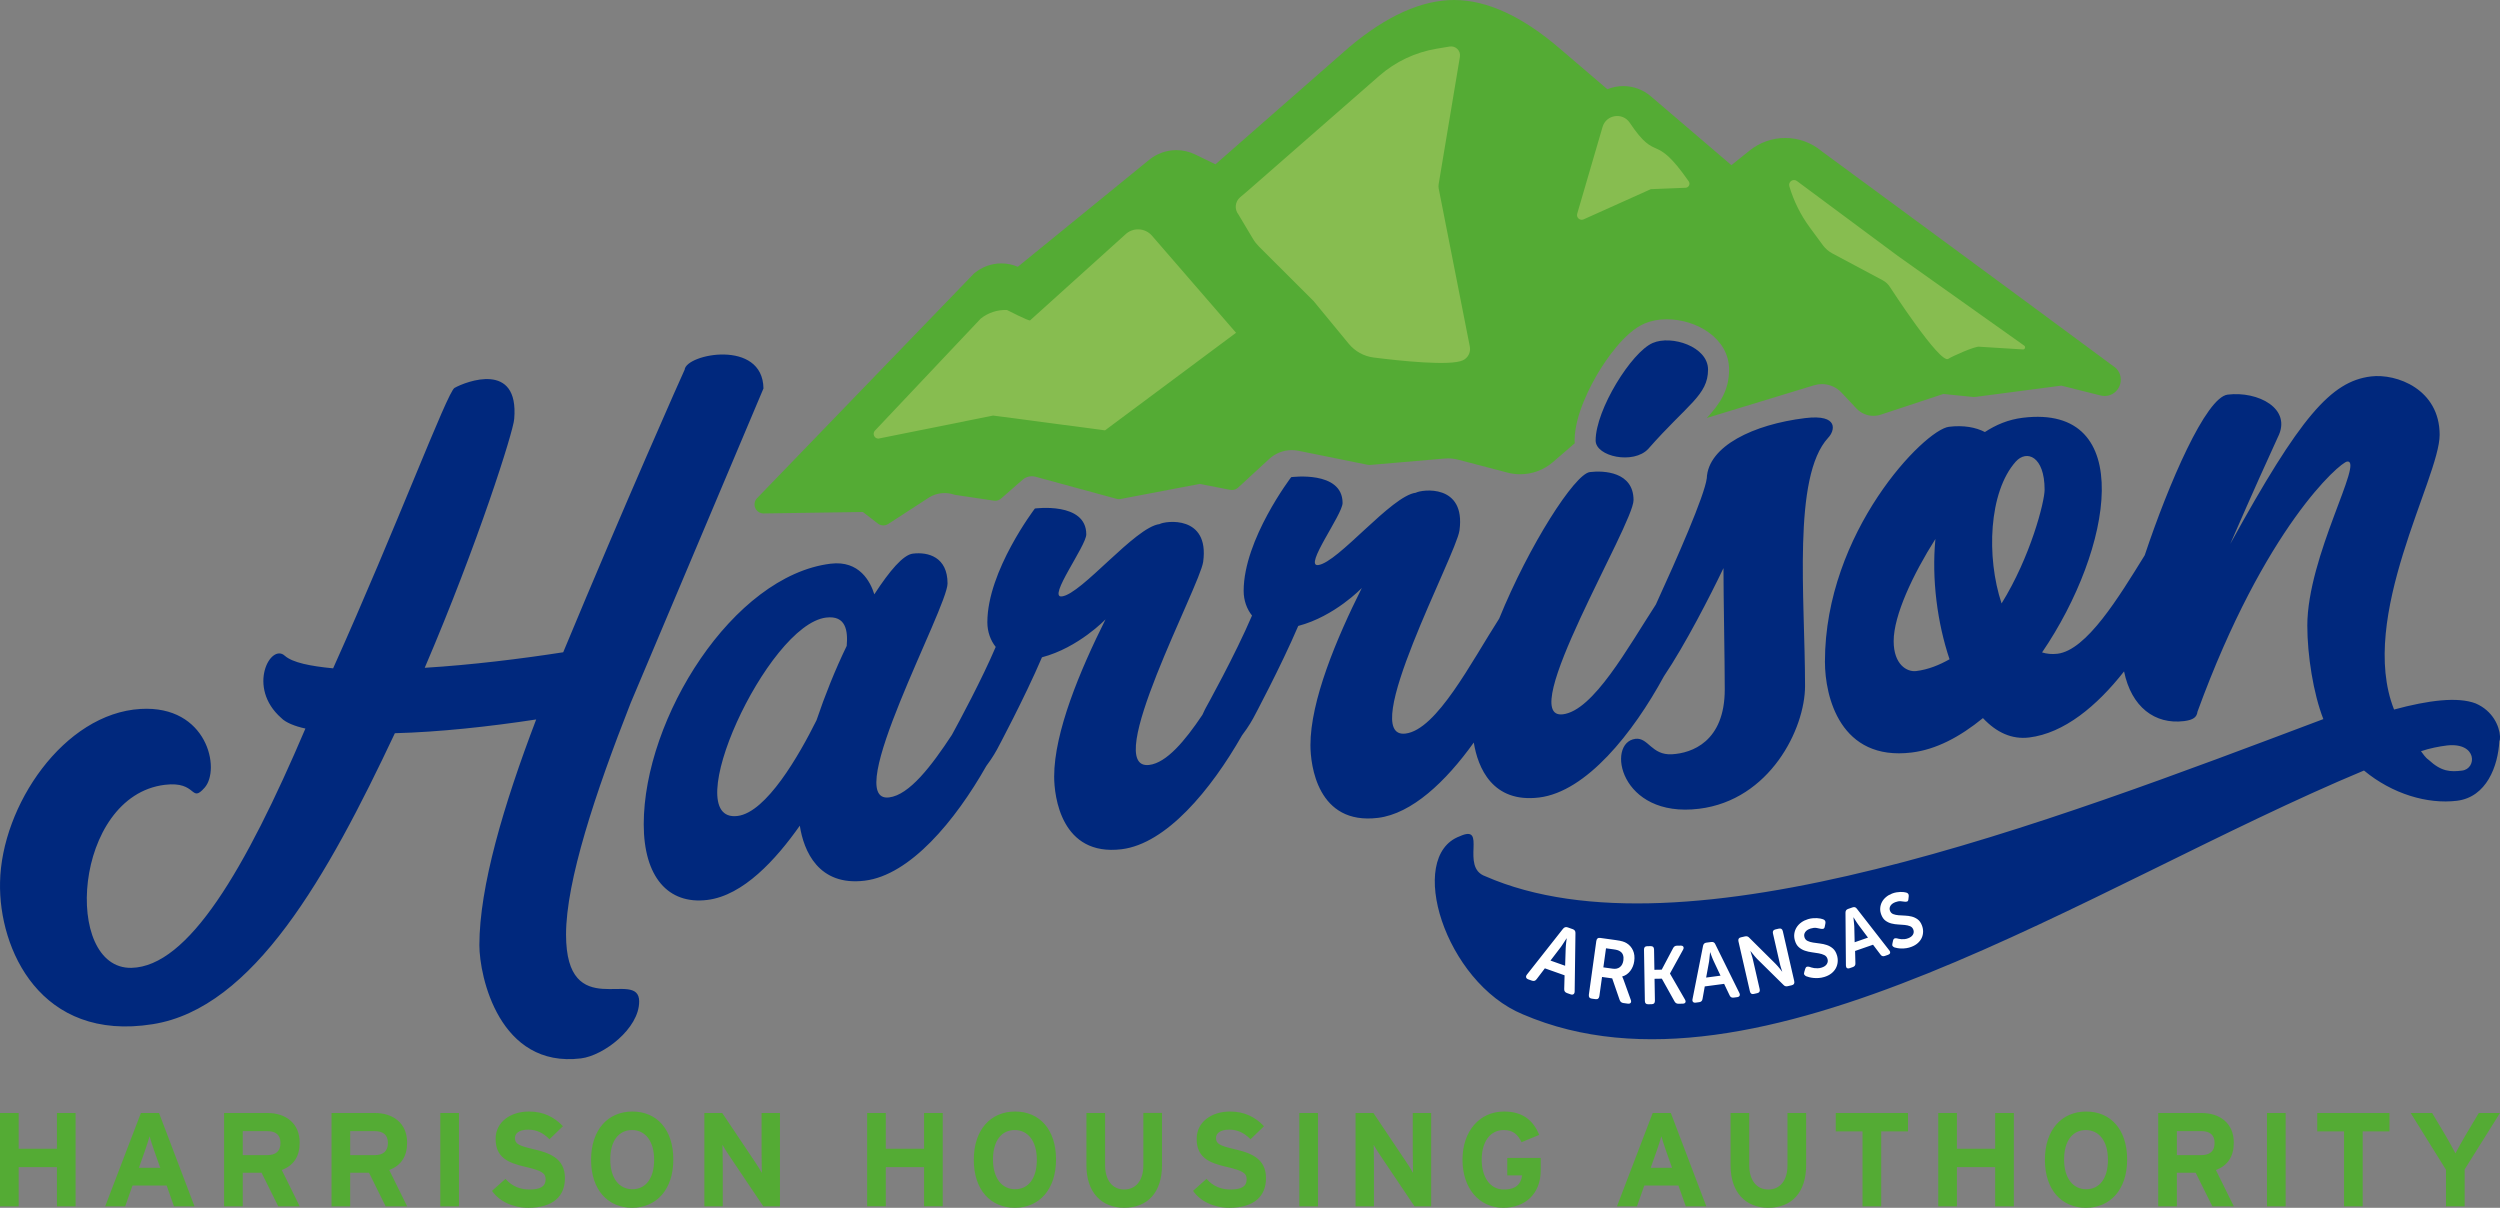
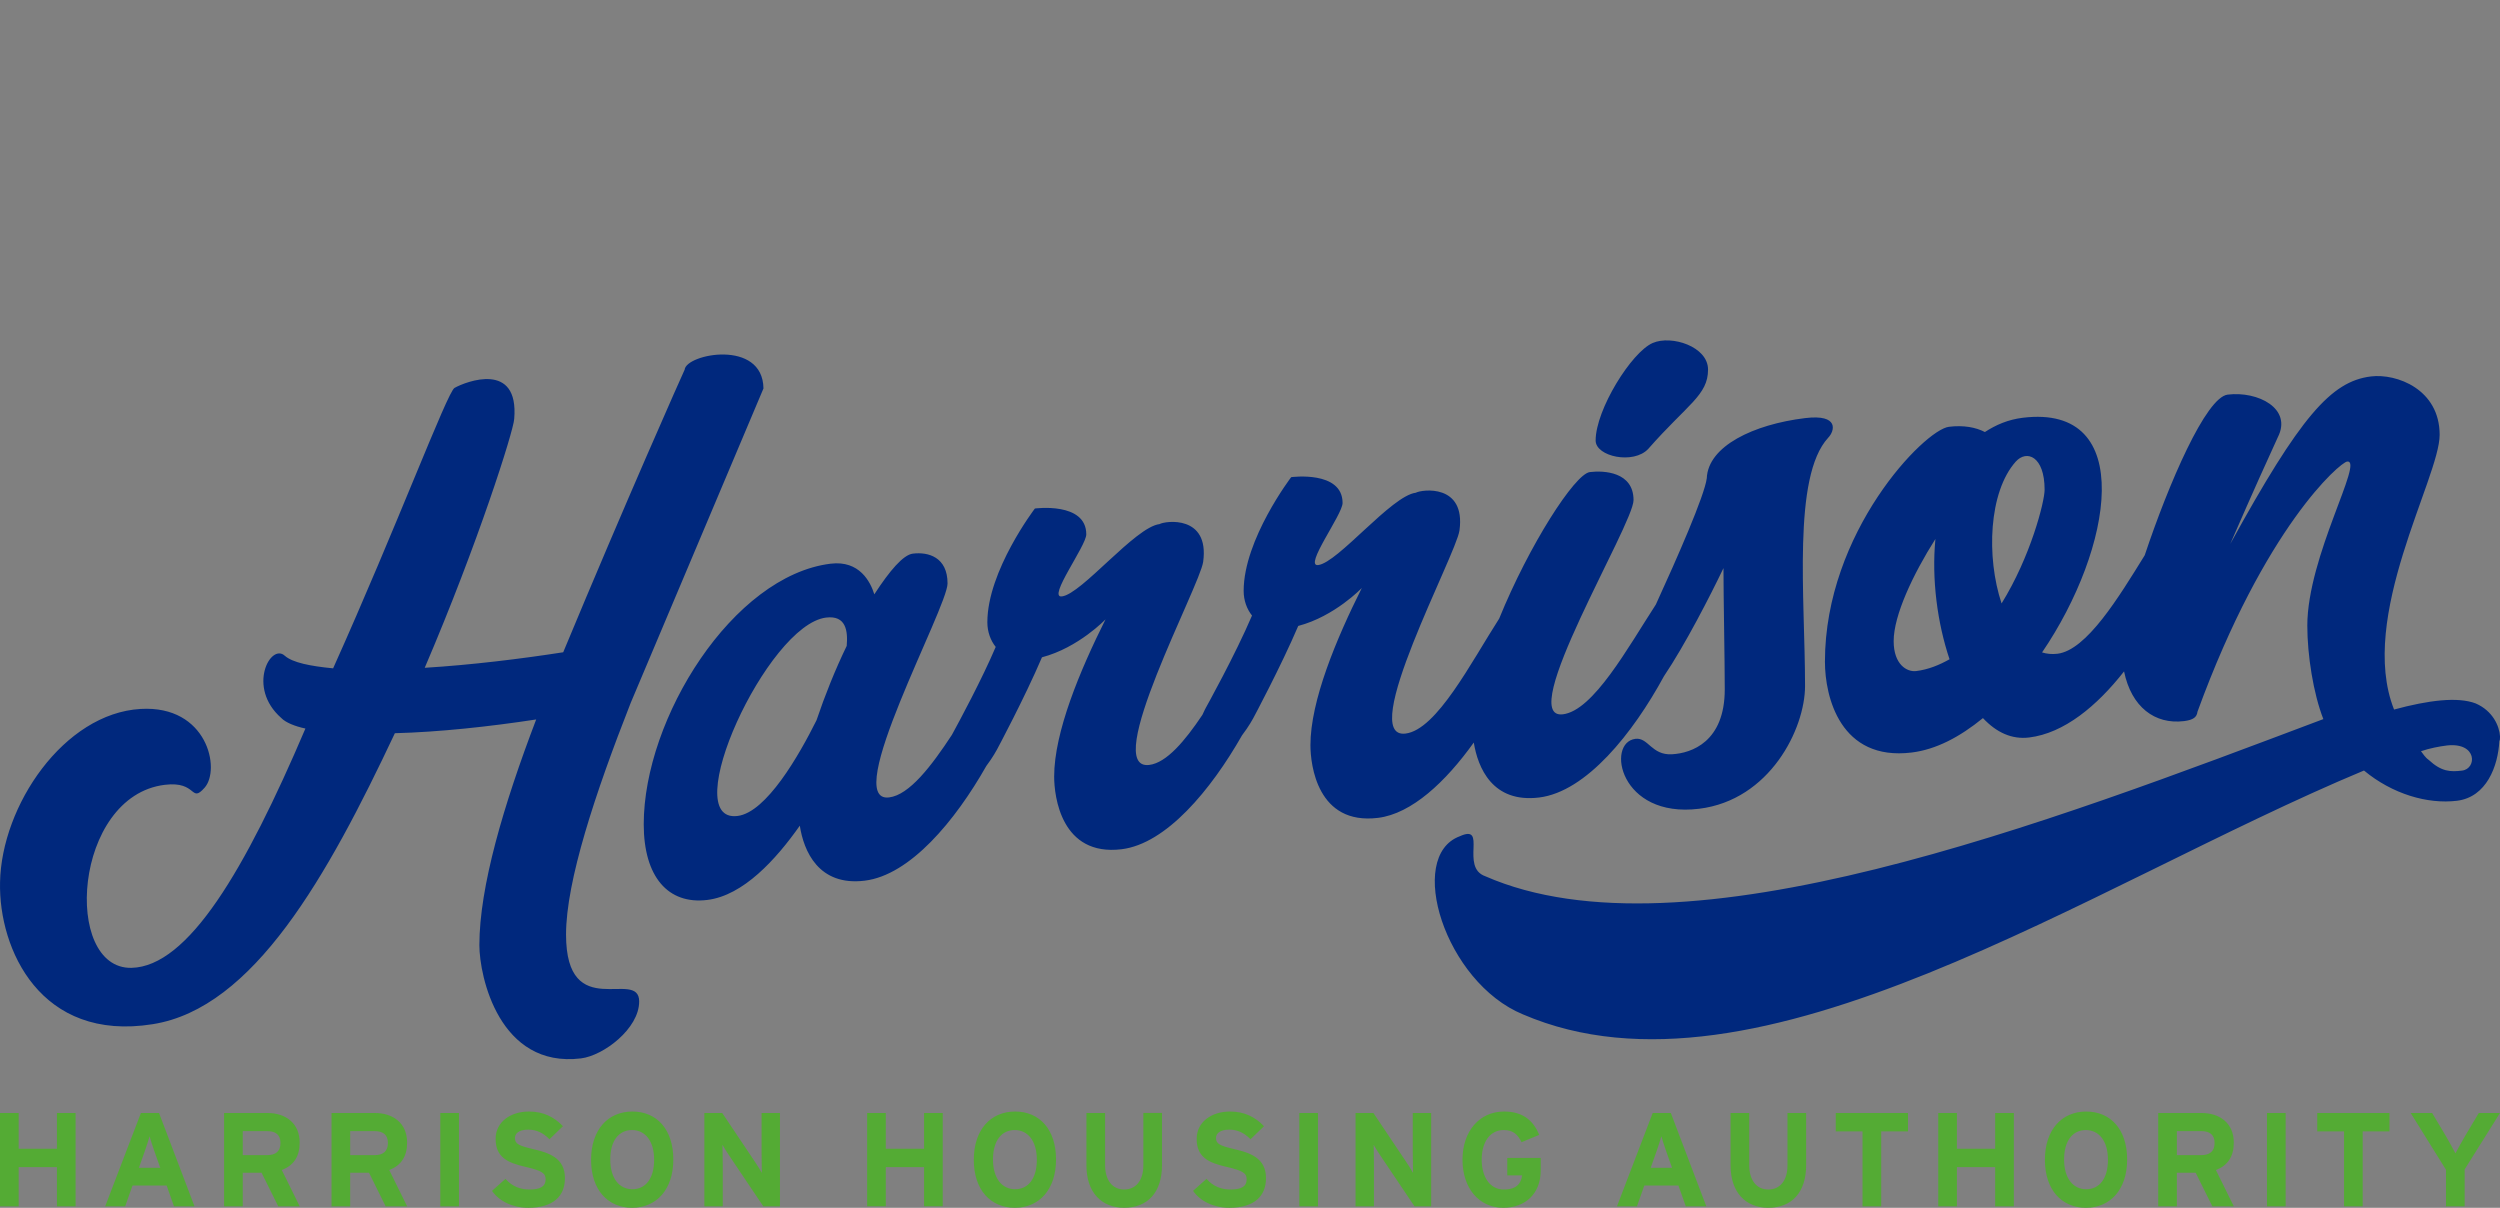
<svg xmlns="http://www.w3.org/2000/svg" id="Layer_2" viewBox="0 0 2000 966.23">
  <rect x="0" y="0" width="2000" height="966.23" fill="#808080" stroke="none" />
  <defs>
    <style>.cls-1{fill:#fff;}.cls-2{fill:#87bd50;}.cls-3{fill:#00287d;}.cls-4{fill:#54ab34;}</style>
  </defs>
  <g id="HAHA_Logo">
    <g id="HAHA_Logo_Full_Color_RGB">
      <path id="Harrison_Housing_Authority" class="cls-4" d="M45.54,890.4h14.93v74.65h-14.93v-31.35H14.93v31.35H0v-74.65H14.93v28.58h30.61v-28.58Zm81.69,0l28.37,74.65h-16.42l-5.87-16.64h-27.3l-5.87,16.64h-16l28.58-74.65h14.5Zm.96,43.83l-4.8-13.55c-1.49-4.37-2.99-8.85-3.73-11.62-.75,2.77-2.24,7.25-3.73,11.62l-4.8,13.55h17.06Zm97.26,1.81l14.29,29.01h-17.17l-13.33-26.88h-15.04v26.88h-14.93v-74.65h34.77c14.08,0,25.7,7.79,25.7,23.68,0,11.2-4.8,18.24-14.29,21.97Zm-1.07-21.65c0-6.72-4.05-9.49-10.66-9.49h-19.52v19.2h19.52c6.93,0,10.66-3.2,10.66-9.7Zm87.02,21.65l14.29,29.01h-17.17l-13.33-26.88h-15.04v26.88h-14.93v-74.65h34.77c14.08,0,25.7,7.79,25.7,23.68,0,11.2-4.8,18.24-14.29,21.97Zm-1.07-21.65c0-6.72-4.05-9.49-10.66-9.49h-19.52v19.2h19.52c6.93,0,10.66-3.2,10.66-9.7Zm41.91,50.66h14.93v-74.65h-14.93v74.65Zm74.76-45.65c-11.84-2.77-15.04-4.27-15.04-8.96,0-3.31,2.67-6.72,10.66-6.72,6.83,0,12.16,2.77,16.96,7.68l10.77-10.45c-7.04-7.36-15.57-11.73-27.2-11.73-14.72,0-26.66,8.32-26.66,21.86,0,14.72,9.6,19.09,23.36,22.29,14.08,3.2,16.64,5.33,16.64,10.13,0,5.65-4.16,8.1-13.01,8.1-7.15,0-13.86-2.45-19.09-8.53l-10.77,9.6c5.65,8.32,16.53,13.55,29.01,13.55,20.37,0,29.33-9.6,29.33-23.78,0-16.21-13.12-20.26-24.96-23.04Zm111.66,8.21c0,24.1-13.54,38.61-32.95,38.61s-32.85-14.29-32.85-38.39,13.54-38.61,33.06-38.61,32.74,14.29,32.74,38.39Zm-15.36,.21c0-15.14-7.25-23.78-17.7-23.78s-17.38,8.43-17.38,23.57,7.25,23.78,17.7,23.78,17.38-8.42,17.38-23.57Zm85.95-5.86c0,4.16,.21,13.54,.21,16.32-.96-1.92-3.41-5.65-5.23-8.42l-26.45-39.46h-14.29v74.65h14.72v-32.85c0-4.16-.21-13.54-.21-16.32,.96,1.92,3.41,5.65,5.23,8.42l27.41,40.74h13.33v-74.65h-14.72v31.57Zm130-2.99h-30.61v-28.58h-14.93v74.65h14.93v-31.35h30.61v31.35h14.93v-74.65h-14.93v28.58Zm105.58,8.64c0,24.1-13.54,38.61-32.95,38.61s-32.85-14.29-32.85-38.39,13.54-38.61,33.06-38.61,32.74,14.29,32.74,38.39Zm-15.36,.21c0-15.14-7.25-23.78-17.7-23.78s-17.38,8.43-17.38,23.57,7.25,23.78,17.7,23.78,17.38-8.42,17.38-23.57Zm85.21,4.48c0,11.94-5.87,19.3-15.36,19.3s-15.25-7.57-15.25-19.52v-41.7h-14.93v41.91c0,21.76,12.16,33.91,30.18,33.91,18.98,0,30.29-12.48,30.29-34.13v-41.7h-14.93v41.91Zm73.16-12.9c-11.84-2.77-15.04-4.27-15.04-8.96,0-3.31,2.67-6.72,10.66-6.72,6.83,0,12.16,2.77,16.96,7.68l10.77-10.45c-7.04-7.36-15.57-11.73-27.2-11.73-14.72,0-26.66,8.32-26.66,21.86,0,14.72,9.6,19.09,23.36,22.29,14.08,3.2,16.64,5.33,16.64,10.13,0,5.65-4.16,8.1-13.01,8.1-7.15,0-13.86-2.45-19.09-8.53l-10.77,9.6c5.65,8.32,16.53,13.55,29.01,13.55,20.37,0,29.33-9.6,29.33-23.78,0-16.21-13.12-20.26-24.96-23.04Zm51.61,45.65h14.93v-74.65h-14.93v74.65Zm90.76-43.08c0,4.16,.21,13.54,.21,16.32-.96-1.92-3.41-5.65-5.23-8.42l-26.45-39.46h-14.29v74.65h14.72v-32.85c0-4.16-.21-13.54-.21-16.32,.96,1.92,3.41,5.65,5.23,8.42l27.41,40.74h13.33v-74.65h-14.72v31.57Zm75.61,18.34h11.84c-.85,6.51-4.37,11.3-14.61,11.3-11.2,0-17.7-10.13-17.7-23.89s6.4-23.68,17.6-23.68c8.11,0,11.52,4.16,14.29,9.71l14.18-5.87c-4.91-11.52-13.01-18.66-28.26-18.66-19.52,0-33.17,15.78-33.17,38.5s13.12,38.5,32.63,38.5c17.28,0,29.97-10.88,29.97-30.07v-9.81h-26.77v13.97Zm130.85-49.91l28.37,74.65h-16.42l-5.87-16.64h-27.3l-5.87,16.64h-16l28.58-74.65h14.5Zm.96,43.83l-4.8-13.55c-1.49-4.37-2.99-8.85-3.73-11.62-.75,2.77-2.24,7.25-3.73,11.62l-4.8,13.55h17.06Zm92.36-1.92c0,11.94-5.87,19.3-15.36,19.3s-15.25-7.57-15.25-19.52v-41.7h-14.93v41.91c0,21.76,12.16,33.91,30.18,33.91,18.98,0,30.29-12.48,30.29-34.13v-41.7h-14.93v41.91Zm38.6-27.19h21.44v59.93h14.93v-59.93h21.44v-14.72h-57.8v14.72Zm127.55,13.86h-30.61v-28.58h-14.93v74.65h14.93v-31.35h30.61v31.35h14.93v-74.65h-14.93v28.58Zm105.58,8.64c0,24.1-13.54,38.61-32.95,38.61s-32.85-14.29-32.85-38.39,13.54-38.61,33.06-38.61,32.74,14.29,32.74,38.39Zm-15.36,.21c0-15.14-7.25-23.78-17.7-23.78s-17.38,8.43-17.38,23.57,7.25,23.78,17.7,23.78,17.38-8.42,17.38-23.57Zm86.38,8.21l14.29,29.01h-17.17l-13.33-26.88h-15.04v26.88h-14.93v-74.65h34.77c14.08,0,25.7,7.79,25.7,23.68,0,11.2-4.8,18.24-14.29,21.97Zm-1.07-21.65c0-6.72-4.05-9.49-10.66-9.49h-19.52v19.2h19.52c6.93,0,10.66-3.2,10.66-9.7Zm41.91,50.66h14.93v-74.65h-14.93v74.65Zm40.2-59.93h21.44v59.93h14.93v-59.93h21.44v-14.72h-57.8v14.72Zm129.25-14.72l-10.56,17.7c-2.77,4.69-6.72,11.84-8.11,14.61-1.39-2.77-5.44-10.13-8.1-14.61l-10.56-17.7h-17.17l28.26,45.43v29.22h14.93v-29.54l28.26-45.11h-16.96Z" />
      <g id="Harrison">
        <path class="cls-3" d="M511.33,801.25c0,21.59-28.41,43.25-46.59,45.47-65.33,8-81.24-65.61-81.24-90.61,0-46.59,19.32-112.01,45.45-180.54-37.5,5.73-77.83,10.1-113.05,11-53.97,114.55-113.05,220.06-193.73,232.78C32.41,833.74-1.11,759.45,.03,705.9c1.14-61.49,51.13-135.22,112.49-138.75,53.4-3.13,64.2,48.38,51.13,63.05-11.36,12.75-5.68-5.55-31.81-2.35-73.29,8.97-81.81,147.5-26.7,146.43,45.45-1.02,90.9-78.16,139.19-191.45-8.52-1.8-15.91-4.87-19.31-8.43-27.84-24.43-8.52-60.31,2.84-49.77,6.25,5.48,20.45,8.29,38.63,10.04,50.56-112.43,91.46-221.4,97.15-224.36,9.09-5.09,51.7-21.67,47.72,24.84-.57,9.73-28.97,99.56-71.58,199.08,36.93-2.25,76.69-7.12,110.78-12.42,49.99-120.31,94.87-221.25,97.15-226.07,1.14-12.64,62.49-24.69,63.06,15.01l-106.24,251.61c-28.41,72.22-51.7,142.67-51.7,185.28,0,71.58,58.52,26.35,58.52,53.62Zm807.31-442.18c31.35-35.7,47.79-42.85,47.79-63.4,0-18.5-29.29-27.76-44.19-21.31-16.96,7.21-45.73,53.39-45.73,78.05,0,12.85,30.32,19.41,42.14,6.66Zm-216.33,295.23c-48.3,5.91-53.96-42.21-53.96-58.14,0-35.46,20.55-84.73,41.11-125.79,0,0-21.58,22.68-50.87,30.38-13.87,32.53-35.97,73.77-35.97,73.77,0,0-3.5,6.61-9,13.75-24.91,43.79-60.68,86.76-96.33,91.12-48.3,5.91-53.96-42.21-53.96-58.14,0-35.46,20.55-84.73,41.11-125.79,0,0-21.58,22.68-50.87,30.38-13.87,32.53-35.97,73.77-35.97,73.77,0,0-3.31,6.25-8.55,13.17-24.94,43.99-61,87.33-97.3,91.77-37,4.53-48.82-23.83-51.9-44.01-19.01,26.99-45.22,55.89-74,59.42-31.34,3.84-50.87-18.44-50.87-60.57,0-84.79,71.43-198.87,149.53-208.43,23.12-2.83,31.86,14.6,34.94,24.5,12.33-18.98,23.12-31.61,30.83-32.55,12.33-1.51,27.75,2.77,27.75,23.84,0,19.53-85.81,175.97-46.76,171.19,16.1-1.97,33.66-24.75,50.27-50.09,5.94-10.86,23.98-44.33,35.02-70.31-4.11-5.15-6.68-12.03-6.68-19.74,0-41.11,38.03-90.98,38.03-90.98,0,0,41.11-5.54,41.11,20.66,0,9.25-31.35,51.11-19.53,49.67,15.93-1.95,58.58-55.47,78.11-57.86,4.62-2.62,40.08-7.48,34.94,30.15-2.57,19.33-82.22,167.31-43.16,162.52,13.81-1.69,28.44-19.03,42.54-40.07,1.49-3.35,2.68-5.54,2.68-5.54,0,0,23.64-42.46,37-73.9-4.11-5.15-6.68-12.03-6.68-19.74,0-41.11,38.03-90.98,38.03-90.98,0,0,41.11-5.54,41.11,20.66,0,9.25-31.35,51.11-19.53,49.67,15.93-1.95,58.58-55.47,78.11-57.86,4.62-2.62,40.08-7.48,34.94,30.15-2.57,19.33-82.22,167.31-43.16,162.52,24.96-3.06,52.57-57.18,74.92-91.97,23.8-58.51,60.43-115.75,72.55-117.23,11.31-1.38,34.94-.17,34.94,22.44,0,19.53-95.06,176.07-56.52,171.35,24.36-2.98,51.83-53.11,74.36-87.82,17.25-37.67,38.91-87,40.74-100.98,1.03-25.82,37.51-43.13,78.62-48.16,27.75-3.4,23.64,10.47,18.5,15.72-28.78,31.27-18.5,128.16-18.5,198.56,0,34.43-28.26,91.33-84.79,98.25-63.72,7.8-74.51-53.06-50.87-55.95,10.28-1.26,12.85,13.33,29.29,12.34,15.42-.86,42.14-9.78,42.14-51.92,0-24.15-1.03-73.36-1.03-96.99-10.47,21.89-30.72,61.43-47.6,86.45-24.8,45.66-62.2,92.45-99.87,97.06-37.45,4.58-49.03-23.98-52.28-43.98-22.42,31.34-49.59,56.96-76.69,60.28Zm-441.39-160.25c-47.28,5.79-119.73,164.7-70.91,158.73,23.12-2.83,49.33-48.69,63.21-76.59,6.68-19.83,14.9-40.36,24.15-59.48,1.03-11.94-.51-24.6-16.44-22.65Zm1339.08,95.07v.51c0,1.03,0,2.57-.51,3.15-1.03,20.17-10.28,44.94-33.91,47.83-23.6,2.89-51.8-5.44-74.4-24.19-219.77,91.59-485.35,275.58-672.77,195.11-62.5-25.75-93.74-126.45-50.64-142.5,22.63-10.31,0,24.78,20.47,31.97,159.07,69.61,450.68-42.95,670.44-125.72-8.03-20.52-12.83-51.19-12.83-74.7,0-55.5,45.73-133.04,31.86-131.34-5.65,.69-65.77,52.24-119.73,200.16-.51,4.17-3.08,6.54-10.79,7.49-23.33,2.86-42.1-11.32-47.94-39.77-21.67,27.64-47.95,49.45-75.89,52.87-13.87,1.7-26.21-3.99-37-15.51-18.5,15.11-37.51,25.15-57.04,27.54-57.04,6.98-69.37-44.44-69.37-72.7,0-103.8,79.65-185.49,99.18-187.88,11.82-1.45,21.58,.44,28.78,4.19,8.74-5.69,18.5-9.97,30.32-11.42,91.47-11.2,71.94,104.76,15.42,187.73,3.6,1.1,7.71,1.63,12.33,1.06,23.29-2.85,48.9-44.98,69.8-78.79,19.24-57.62,48.98-126.4,66.37-128.52,24.15-2.96,51.9,11.12,40.08,34.15-23.12,50.62-30.83,69.03-38.03,85.33,56.01-101.92,80.68-130.12,112.54-134.02,20.55-2.52,54.98,10.23,54.98,46.71,0,34.43-65.77,145.77-36.48,219.77,27.75-7.51,50.87-10.34,65.26-4.91,13.87,6.01,19.01,18.23,19.53,26.39Zm-440.37-61.71c-9.76-29.12-14.39-64.01-11.3-96.25-17.99,28.41-33.4,61.13-33.4,81.68,0,19.01,10.79,24.89,17.99,24.01,9.76-1.2,18.5-4.83,26.72-9.44Zm76.05-135.72c0-26.72-14.39-32.15-23.12-22.35-21.58,24.22-23.64,76.38-11.3,113.41,23.12-37.26,34.43-81.29,34.43-91.06Zm322.18,204.65c-6.68,.82-13.87,2.21-21.07,4.63,1.54,1.87,3.08,4.76,6.17,6.95,10.28,9.53,17.47,9.68,26.72,8.55,11.82-1.45,12.33-22.58-11.82-20.13Z" />
      </g>
-       <path id="Arkansas" class="cls-1" d="M1258.18,743.33l-4.05-1.44c-1.48-.52-2.73-.13-3.77,1.19l-28.74,36.48c-.68,.85-.92,1.63-.72,2.35,.2,.71,.78,1.24,1.75,1.59l2.91,1.03c1.56,.55,2.83,.14,3.79-1.26l6.54-8.61,15.77,5.58-.29,10.89c-.11,1.64,.62,2.74,2.18,3.3l2.91,1.03c.97,.34,1.76,.3,2.36-.13,.6-.43,.91-1.19,.91-2.28l.63-46.44c.11-1.65-.62-2.75-2.18-3.3Zm-5.2,10.27c-.1,.81-.19,1.67-.27,2.58-.08,.91-.14,1.73-.16,2.47l-.45,13.96-11.71-4.15,8.49-11.11c.44-.59,.9-1.27,1.37-2.04,.46-.78,.93-1.5,1.41-2.18,.46-.78,.99-1.58,1.57-2.42l.13,.04c-.16,.99-.28,1.93-.37,2.84Zm48.43,1.01c-.94-.6-2.05-1.09-3.31-1.47-1.26-.38-3.05-.74-5.37-1.06l-12.6-1.75c-1.79-.25-2.82,.58-3.09,2.5l-5.94,42.83c-.27,1.92,.5,3,2.29,3.25l3.02,.42c1.79,.25,2.82-.58,3.09-2.5l2.12-15.26,8.14,1.13,5.96,17.29c.51,1.42,1.5,2.23,2.94,2.43l3.54,.49c1.09,.15,1.87-.07,2.33-.65,.46-.59,.48-1.42,.05-2.5l-5.65-15.71c-.16-.49-.31-.89-.47-1.21-.15-.32-.28-.61-.38-.86l-.31-.67,.02-.14c1.29-.33,2.49-.89,3.58-1.67,1.09-.78,2.04-1.71,2.86-2.78,.82-1.07,1.5-2.27,2.04-3.59,.54-1.32,.91-2.71,1.11-4.17,.46-3.28,.13-6.15-.98-8.61-1.11-2.46-2.77-4.37-4.99-5.75Zm-2.69,13.61c-.34,2.43-1.26,4.24-2.76,5.43-1.5,1.19-3.39,1.63-5.67,1.31l-7.61-1.06,2.12-15.26,6.23,.86c1.27,.17,2.28,.39,3.02,.63,.75,.24,1.39,.54,1.92,.9,1.19,.73,2,1.71,2.43,2.97,.43,1.25,.53,2.65,.32,4.21Zm49.24,31.42c.56,.95,.67,1.73,.32,2.35-.35,.62-1.04,.93-2.09,.95l-3.45,.06c-1.38,.02-2.42-.59-3.11-1.85l-10.16-18.22-5.84,.1,.3,17.54c.03,1.83-.81,2.76-2.53,2.79l-2.89,.05c-1.72,.03-2.59-.87-2.62-2.7l-.69-40.96c-.03-1.83,.81-2.76,2.53-2.79l2.89-.05c1.71-.03,2.59,.87,2.62,2.71l.28,16.22,5.84-.1,9.12-17.23c.65-1.28,1.66-1.93,3.04-1.96l3.07-.05c1.05-.02,1.74,.29,2.09,.91,.35,.63,.28,1.4-.21,2.33l-10.47,19.03v.13s11.97,20.74,11.97,20.74Zm24.3-44.23c-.61-1.41-1.68-2.02-3.22-1.82l-3.98,.53c-1.45,.19-2.33,1.06-2.63,2.59l-8.41,42.57c-.21,1-.07,1.75,.39,2.26,.47,.51,1.18,.7,2.14,.58l2.86-.38c1.53-.2,2.41-1.09,2.62-2.66l1.78-9.94,15.49-2.05,4.38,9.19c.61,1.42,1.68,2.02,3.22,1.82l2.86-.38c.95-.13,1.59-.5,1.91-1.11,.32-.61,.25-1.37-.21-2.28l-19.22-38.91Zm-7.35,26.66l2.35-12.85c.12-.68,.21-1.44,.27-2.28,.06-.84,.14-1.65,.25-2.41,.06-.84,.15-1.74,.28-2.68l.12-.02c.28,.89,.59,1.73,.9,2.52,.26,.71,.55,1.47,.87,2.26,.32,.79,.62,1.5,.92,2.12l5.55,11.81-11.51,1.53Zm70.47,2.87c.41,1.78-.24,2.87-1.96,3.27l-3.3,.76c-1.39,.32-2.52-.05-3.41-1.1l-21.04-20.76c-.56-.59-1.15-1.23-1.76-1.94-.61-.71-1.17-1.39-1.66-2.04-.63-.71-1.23-1.44-1.79-2.21l-.12,.03c.23,.84,.49,1.66,.75,2.45,.25,.7,.48,1.46,.71,2.25,.23,.8,.42,1.54,.57,2.22l5.36,23.41c.41,1.79-.22,2.87-1.89,3.25l-2.81,.64c-1.67,.38-2.71-.32-3.12-2.1l-9.14-39.93c-.41-1.79,.22-2.87,1.89-3.25l3.3-.76c1.43-.33,2.58,.04,3.47,1.08l21,20.84c.56,.59,1.16,1.23,1.8,1.94,.63,.71,1.2,1.38,1.69,2.03,.59,.71,1.17,1.45,1.73,2.22l.12-.03c-.28-.83-.55-1.64-.81-2.43-.25-.71-.47-1.46-.68-2.26-.21-.8-.39-1.55-.54-2.23l-5.37-23.48c-.41-1.79,.24-2.87,1.96-3.27l2.75-.63c1.71-.39,2.77,.3,3.18,2.09l9.14,39.94Zm34.2-20.73c.54,1.8,.72,3.6,.56,5.4-.16,1.8-.67,3.48-1.51,5.03-.85,1.55-2.04,2.93-3.58,4.14-1.54,1.21-3.43,2.15-5.68,2.82-1.53,.45-3.01,.73-4.47,.82s-2.81,.08-4.07-.05c-1.26-.13-2.4-.32-3.42-.58-1.02-.27-1.85-.53-2.5-.79-.62-.32-1.1-.73-1.45-1.24-.35-.51-.35-1.27,0-2.29l.72-2.4c.27-.85,.67-1.39,1.19-1.62,.52-.22,1.23-.22,2.13,.01,.44,.14,.98,.32,1.63,.54,.65,.21,1.4,.38,2.24,.49,.84,.11,1.75,.16,2.73,.14,.98-.02,1.99-.18,3.03-.49,2-.6,3.43-1.53,4.27-2.81,.84-1.28,1.04-2.67,.59-4.17-.42-1.42-1.27-2.44-2.52-3.07-1.26-.63-2.74-1.09-4.45-1.41-1.71-.31-3.53-.59-5.46-.83-1.93-.24-3.79-.67-5.59-1.27-1.8-.6-3.41-1.52-4.85-2.75-1.44-1.23-2.5-3-3.18-5.3-.59-1.96-.75-3.85-.48-5.66,.27-1.81,.87-3.47,1.82-4.98,.95-1.51,2.2-2.83,3.76-3.96,1.56-1.13,3.37-1.99,5.41-2.61,1.24-.37,2.47-.61,3.68-.72,1.21-.11,2.34-.14,3.38-.09,1.04,.05,1.99,.17,2.85,.34,.86,.18,1.56,.37,2.1,.57,1.57,.58,2.19,1.69,1.85,3.34l-.47,2.39c-.17,1.05-.55,1.67-1.15,1.85-.6,.18-1.27,.2-2.01,.05-1.04-.28-2.24-.51-3.58-.71-1.35-.19-2.86-.03-4.54,.47-2.01,.6-3.45,1.53-4.34,2.8-.89,1.27-1.11,2.65-.66,4.16,.41,1.38,1.24,2.37,2.49,2.98,1.25,.61,2.72,1.04,4.42,1.31,1.7,.27,3.5,.51,5.43,.74,1.92,.22,3.78,.64,5.58,1.24s3.41,1.53,4.86,2.78c1.44,1.26,2.52,3.05,3.21,5.39Zm15.92-37.21c-.86-1.23-2-1.6-3.42-1.1l-3.69,1.28c-1.34,.47-2.01,1.46-2,2.99l.34,42.19c0,.99,.27,1.68,.82,2.07,.54,.39,1.26,.44,2.14,.13l2.65-.92c1.42-.5,2.08-1.51,1.98-3.05l-.25-9.82,14.35-4.99,5.98,7.89c.86,1.23,2,1.6,3.42,1.1l2.65-.92c.88-.31,1.42-.78,1.6-1.43,.18-.65-.03-1.36-.65-2.13l-25.92-33.29Zm-1.78,26.82l-.29-12.7c-.02-.67-.08-1.41-.19-2.22-.11-.81-.19-1.6-.23-2.35-.11-.81-.2-1.68-.26-2.6l.12-.04c.45,.79,.9,1.53,1.36,2.22,.39,.63,.81,1.29,1.27,1.98,.46,.7,.89,1.31,1.29,1.84l7.6,10.15-10.66,3.71Zm54.75-8.46c-.02,1.71-.37,3.32-1.05,4.85-.68,1.52-1.7,2.91-3.06,4.16-1.36,1.25-3.07,2.28-5.13,3.07-1.4,.54-2.78,.91-4.15,1.11-1.36,.19-2.65,.28-3.84,.26-1.2-.02-2.28-.12-3.26-.3-.98-.17-1.78-.36-2.41-.56-.6-.25-1.09-.61-1.46-1.06-.37-.45-.42-1.17-.16-2.15l.5-2.31c.19-.83,.52-1.36,1-1.61,.48-.25,1.15-.3,2.01-.15,.42,.1,.95,.23,1.58,.39,.63,.15,1.35,.25,2.15,.3,.8,.04,1.66,.02,2.58-.07,.92-.09,1.86-.32,2.81-.69,1.84-.71,3.11-1.7,3.81-2.96,.7-1.26,.78-2.59,.25-3.97-.5-1.31-1.37-2.21-2.6-2.71-1.23-.5-2.66-.83-4.29-.99-1.63-.16-3.36-.29-5.2-.38-1.83-.09-3.62-.35-5.35-.78-1.74-.43-3.33-1.18-4.77-2.23-1.45-1.05-2.57-2.64-3.39-4.75-.7-1.81-.99-3.57-.87-5.3,.12-1.72,.57-3.33,1.35-4.83,.78-1.49,1.86-2.83,3.25-4,1.39-1.18,3.02-2.13,4.9-2.85,1.14-.44,2.28-.76,3.41-.95,1.13-.19,2.19-.3,3.18-.33,.99-.03,1.89,.01,2.71,.11,.82,.1,1.5,.23,2.02,.38,1.52,.43,2.18,1.43,1.99,3.01l-.26,2.29c-.08,1-.39,1.61-.95,1.82-.55,.21-1.18,.28-1.89,.2-1-.19-2.15-.32-3.43-.4-1.28-.08-2.7,.18-4.24,.78-1.84,.71-3.14,1.7-3.88,2.96-.74,1.26-.85,2.58-.31,3.96,.49,1.27,1.35,2.14,2.57,2.62s2.64,.78,4.26,.91c1.62,.13,3.34,.22,5.16,.29,1.83,.07,3.61,.32,5.34,.75,1.73,.43,3.33,1.19,4.78,2.26,1.45,1.07,2.6,2.69,3.42,4.84,.64,1.65,.95,3.33,.93,5.04Z" />
      <g id="Mountain">
-         <path class="cls-4" d="M1691.36,293.45c-61.26-45.46-227.04-167.34-233.88-172.37-8.17-6.91-18.56-10.71-29.28-10.71-10.27,0-20.34,3.53-28.35,9.95l-14.73,11.8-64.58-55.19c-6.08-5.2-13.85-8.06-21.88-8.06-4.41,0-8.74,.86-12.77,2.51l-38.64-33.03C1217.7,13.04,1189.58,.14,1163.68,0h-.43s0,0,0,0c-25.78,0-53.89,12.59-83.56,37.44-.04,.03-.08,.07-.12,.1l-107.19,93.89-16.33-7.9c-4.64-2.24-9.81-3.43-14.96-3.43-7.89,0-15.6,2.74-21.72,7.72l-105.11,85.6c-4.15-1.77-8.67-2.69-13.18-2.69-7.89,0-15.57,2.78-21.61,7.84-.2,.16-.38,.34-.56,.52l-173.27,179.47c-2.02,2.09-2.58,5.19-1.43,7.86,1.14,2.63,3.74,4.34,6.6,4.34,.04,0,.07,0,.11,0l79.35-1.16,12.02,9.24c1.29,.99,2.84,1.49,4.39,1.49,1.36,0,2.72-.38,3.92-1.16l32.24-20.92c3.84-2.49,8.28-3.8,12.85-3.8,2.52,0,5.01,.4,7.4,1.19,.39,.13,.79,.22,1.19,.28l30.79,4.61c.36,.05,.71,.08,1.07,.08,1.73,0,3.41-.62,4.73-1.78l17.3-15.11c2.01-1.76,4.6-2.73,7.27-2.73,.98,0,1.96,.13,2.9,.39l64.91,17.68c.62,.17,1.25,.25,1.89,.25,.45,0,.9-.04,1.35-.13l63.27-12.04,24.43,4.75c.46,.09,.92,.13,1.37,.13,1.79,0,3.53-.67,4.88-1.9l24.95-22.98c4.93-4.55,11.35-7.05,18.05-7.05,1.77,0,3.55,.18,5.29,.53l55.42,11.22c.47,.1,.95,.14,1.43,.14,.21,0,.41,0,.62-.03l59.47-5.12c.9-.08,1.82-.12,2.73-.12,2.71,0,5.42,.35,8.04,1.03l39.61,10.36c3.31,.87,6.72,1.3,10.13,1.3,9.61,0,18.9-3.46,26.18-9.74l17.44-15.06c-.07-.74-.11-1.49-.11-2.24,0-20.49,13.22-44.75,18.9-54.23,5.69-9.49,20.69-32.31,37.02-39.29,5.25-2.26,11.23-3.41,17.79-3.41,23.98,0,49.86,15.36,49.86,40.18,0,16.46-7.09,27.18-17.85,38.77l85.88-26.17c2.03-.62,4.13-.93,6.25-.93,5.91,0,11.61,2.47,15.65,6.78l11.88,12.68c3.53,3.77,8.52,5.93,13.68,5.93,2,0,3.98-.32,5.89-.95l50.03-16.55,23.81,2.4c.24,.02,.48,.04,.72,.04,.31,0,.63-.02,.94-.06l68.88-9.05,31.47,7.88c1.08,.27,2.18,.41,3.27,.41,5.54,0,10.45-3.6,12.23-8.97,1.78-5.38-.03-11.05-4.6-14.45Z" />
-         <path class="cls-2" d="M1098.93,286.02c-7.8-.99-14.92-4.92-19.92-11l-28.13-34.16-43.72-43.64c-1.84-1.84-3.45-3.9-4.78-6.13l-11.64-19.51c-3.33-4.21-2.72-10.3,1.37-13.77l6.1-5.16,105.15-91.95c13-11.37,28.91-18.89,45.95-21.73l10.42-1.74c4.83-.8,9.01,3.38,8.2,8.21l-17,101.84c-.21,1.2-.19,2.42,.04,3.61l24.79,125.87c.06,.3,.11,.6,.16,.9,.7,4.36-1.56,8.66-5.54,10.56h0c-10.03,4.79-50.74,.42-71.45-2.2Zm519.71-6.45c1.5-.26,1.94-2.21,.7-3.09l-101-71.68-80.81-59.99c-3-2.23-7.11,.64-6.05,4.22h0c3.48,11.81,9,22.93,16.29,32.84l10.51,14.28c2.01,2.74,4.61,4.99,7.61,6.59l40.3,21.5c2.51,1.34,4.6,3.34,6.05,5.8,0,0,39.93,61.67,46.43,57.03,2.52-1.8,21.83-10.45,24.83-9.68l35.14,2.18Zm-267.66-134.48c-28.22-40.56-24.83-13.64-47.21-46.92-5.74-8.54-18.85-6.48-21.73,3.39-6.72,22.99-16.03,54.87-20.28,69.44-.9,3.08,2.23,5.8,5.16,4.48l53.74-24.15,27.8-1.12c2.56-.1,4-3.01,2.53-5.11Zm-362.14,121.14l-67.19-77.59c-5.59-6.52-15.55-6.91-21.63-.84l-75.97,68.52c-.75,.75-18.46-8.31-18.46-8.31-7.62-.31-15.09,2.14-21.04,6.9l-84.76,89.77c-2.02,2.49-.24,6.21,2.96,6.21l91.71-18.44,89.54,11.84,104.85-78.07Z" />
-       </g>
+         </g>
    </g>
  </g>
</svg>